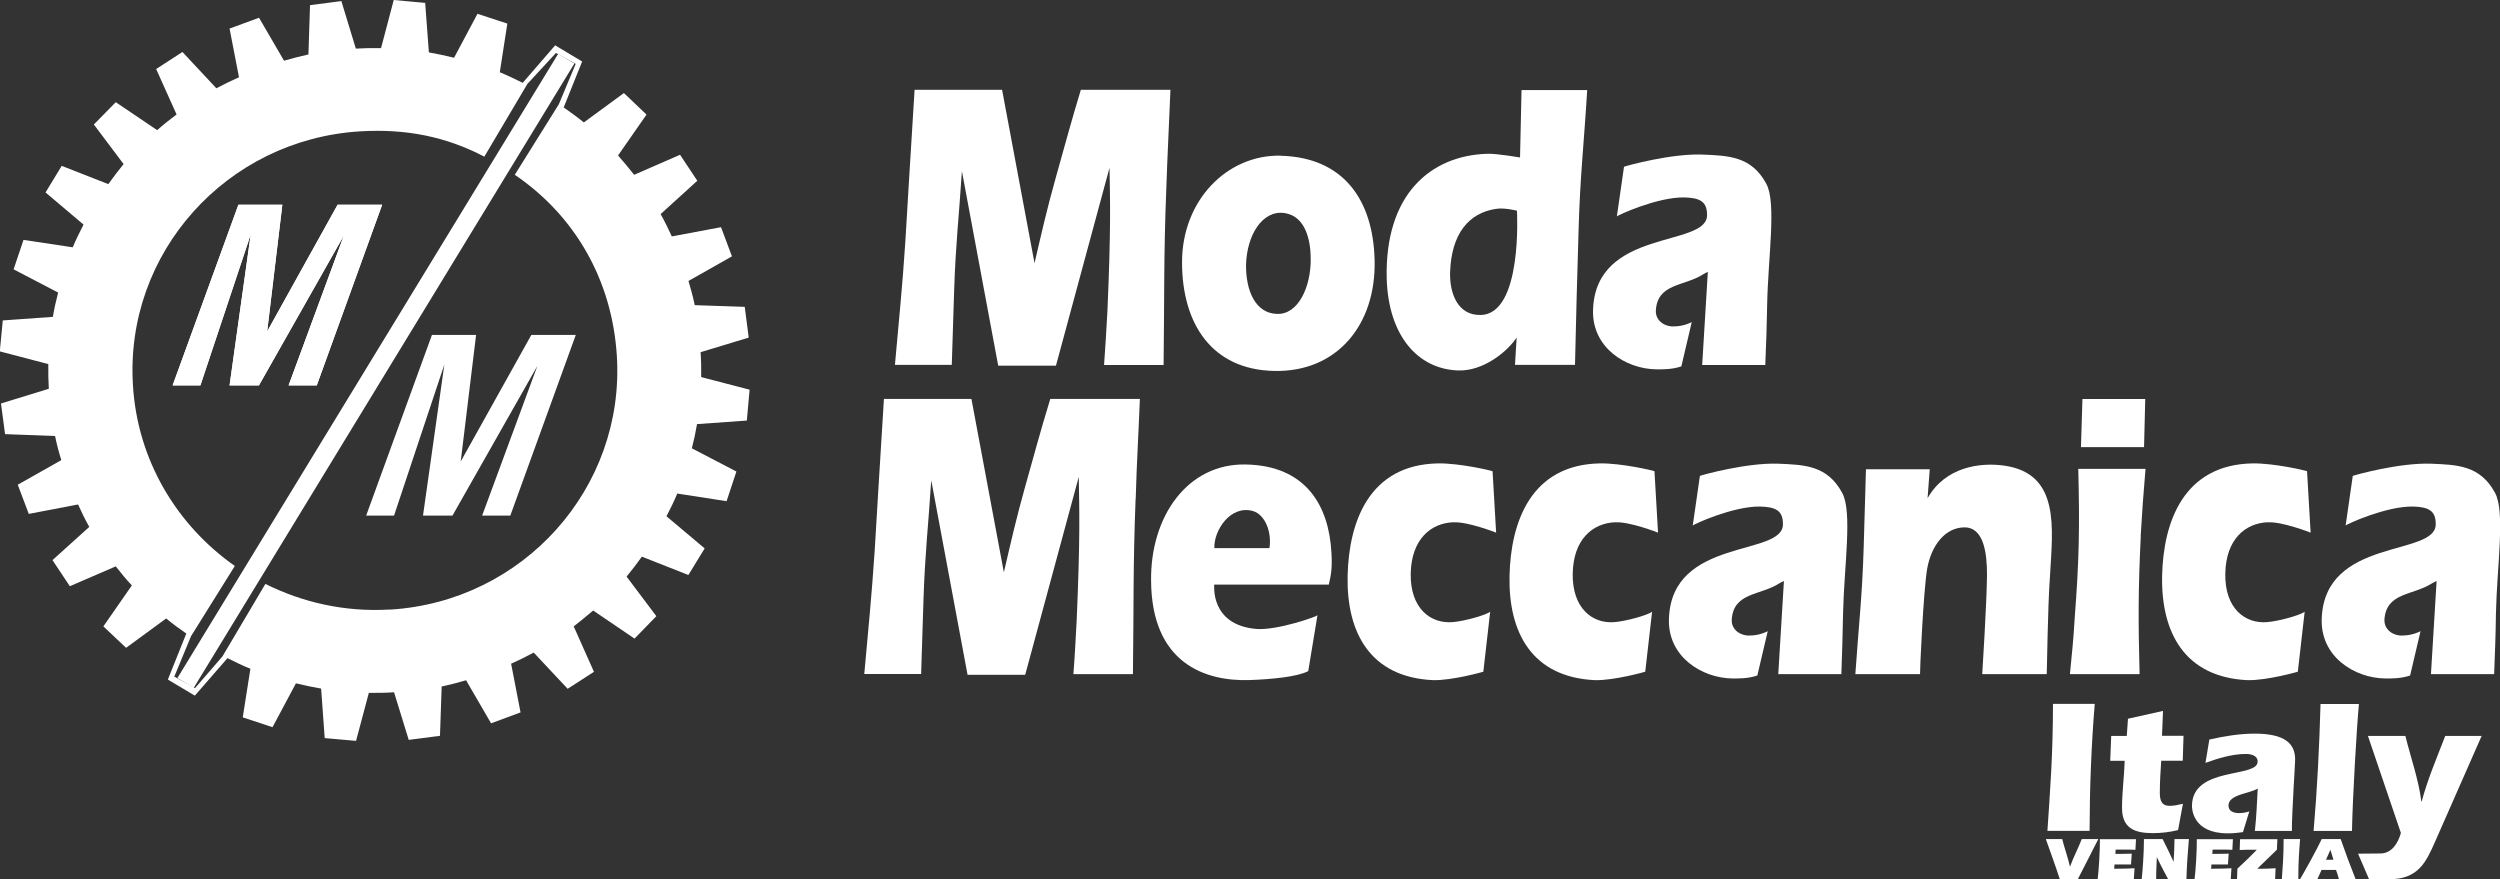
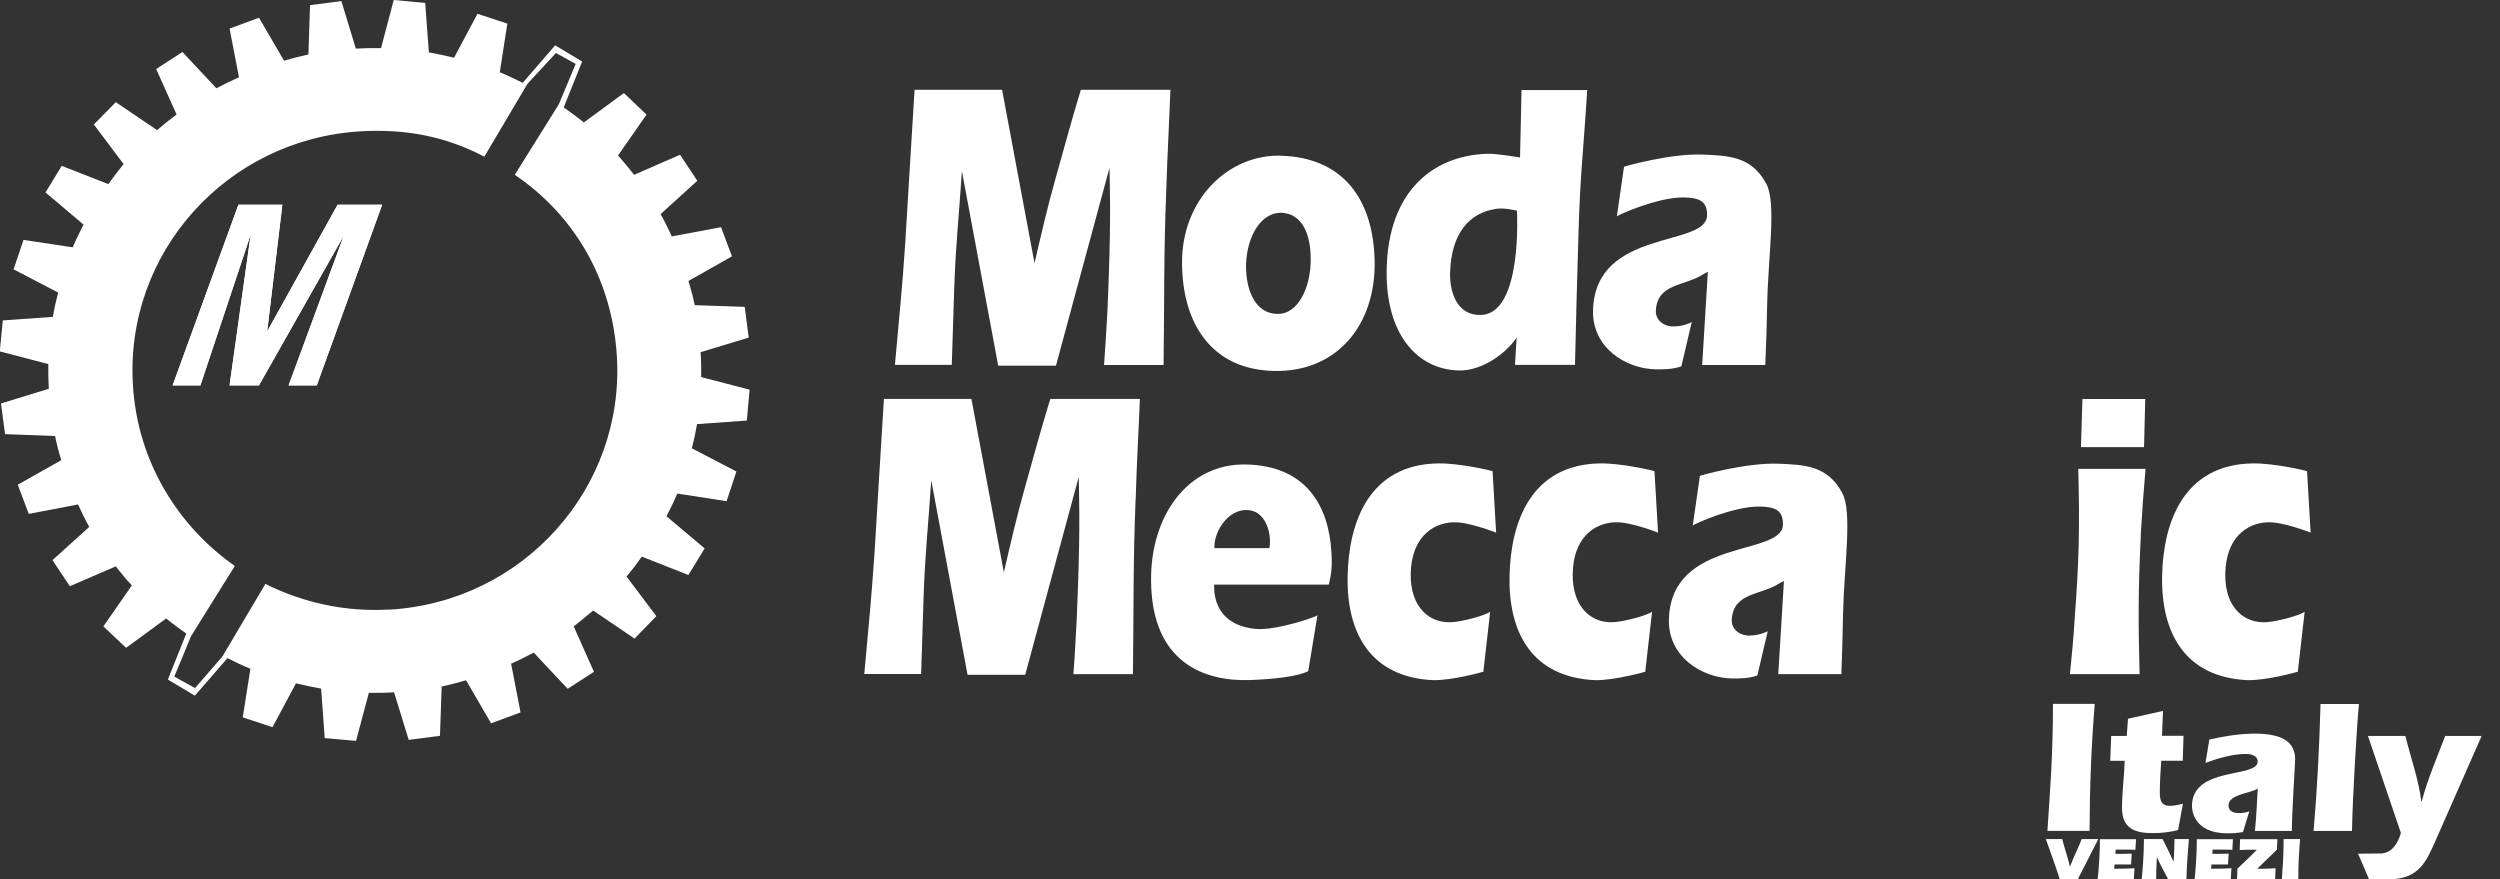
<svg xmlns="http://www.w3.org/2000/svg" id="Livello_2" data-name="Livello 2" viewBox="0 0 252 88.63">
  <rect x="0" y="0" width="252" height="88.63" fill="#333333" stroke="none" />
  <defs>
    <style>
      .cls-1 {
        fill: #fff;
      }
    </style>
  </defs>
  <g id="Livello_1-2" data-name="Livello 1">
    <g>
      <g>
        <polygon class="cls-1" points="26.1 38.85 23.14 38.85 25.27 23.64 20.2 38.85 17.4 38.85 24.03 20.64 28.46 20.64 26.93 33.41 34.03 20.64 38.52 20.64 31.93 38.85 29.09 38.85 34.66 23.74 26.1 38.85" />
        <path class="cls-1" d="M75.28,42.4l.28-3.12-4.88-1.27c.01-.85,0-1.68-.06-2.51l4.85-1.47-.4-3.1-5.04-.17c-.17-.82-.39-1.64-.63-2.44l4.38-2.48-1.1-2.94-4.96.93c-.35-.75-.71-1.51-1.13-2.25l3.7-3.36-1.74-2.62-4.63,2.02c-.51-.66-1.06-1.31-1.62-1.95l2.87-4.12-2.28-2.17-4.04,2.96c-.65-.53-1.33-1.02-2.03-1.51l1.86-4.63-2.72-1.63-3.27,3.78c-.76-.37-1.53-.75-2.31-1.07l.76-4.9-3.01-.99-2.36,4.43c-.83-.21-1.68-.38-2.54-.54l-.37-4.99-3.17-.29-1.28,4.85c-.86-.02-1.7,0-2.54.05L34.41.11l-3.16.41-.16,4.97c-.84.18-1.66.4-2.46.63l-2.52-4.33-2.97,1.09.95,4.91c-.77.34-1.53.71-2.28,1.11l-3.42-3.66-2.65,1.72,2.06,4.58c-.68.5-1.34,1.03-1.96,1.58l-4.17-2.82-2.21,2.25,3,3.99c-.54.66-1.05,1.33-1.54,2.02l-4.7-1.84-1.63,2.68,3.83,3.24c-.38.75-.76,1.5-1.09,2.29l-4.96-.75-1,2.97,4.49,2.34c-.21.81-.39,1.61-.53,2.45l-5.05.36-.3,3.12,4.89,1.28c-.01.85,0,1.67.05,2.49L.1,40.67l.41,3.09,5.04.19c.16.8.38,1.63.63,2.43l-4.39,2.48,1.11,2.94,4.97-.95c.35.77.71,1.53,1.13,2.26l-3.71,3.35,1.75,2.63,4.63-2c.51.66,1.04,1.3,1.62,1.92l-2.87,4.13,2.29,2.16,4.04-2.96c.65.54,1.34,1.05,2.03,1.52l-1.86,4.64,2.72,1.62,3.29-3.78c.75.37,1.51.76,2.31,1.07l-.77,4.9,3,.99,2.36-4.42c.84.21,1.69.38,2.54.53l.36,4.99,3.16.28,1.29-4.84c.85.01,1.7,0,2.54-.06l1.48,4.8,3.15-.41.17-4.97c.85-.18,1.65-.39,2.46-.63l2.52,4.34,2.97-1.1-.95-4.91c.77-.34,1.54-.72,2.28-1.12l3.42,3.65,2.65-1.71-2.04-4.58c.67-.52,1.31-1.05,1.96-1.6l4.17,2.83,2.2-2.26-3-3.99c.53-.64,1.05-1.32,1.54-2.01l4.69,1.85,1.64-2.68-3.85-3.24c.39-.74.76-1.5,1.09-2.29l4.97.77.99-2.99-4.49-2.34c.21-.8.38-1.61.52-2.44l5.05-.36ZM39.28,61.44c-4.51.27-8.78-.71-12.53-2.58l-4.33,7.31-2.76,3.19-2.09-1.16,1.69-4.08,4.41-7.07c-5.83-4.09-9.82-10.64-10.27-18.23-.83-13.32,9.43-24.76,22.9-25.58,4.65-.28,8.67.54,12.52,2.55l4.34-7.33,2.88-3.12,1.99,1.1-1.7,4.07-4.44,7.11c6,4.07,9.81,10.53,10.29,18.27.82,13.3-9.43,24.76-22.89,25.56" />
-         <polygon class="cls-1" points="19.53 69.33 17.88 68.35 56.26 5.43 57.9 6.4 19.53 69.33" />
        <polygon class="cls-1" points="26.1 38.85 23.14 38.85 25.27 23.64 20.2 38.85 17.4 38.85 24.03 20.64 28.46 20.64 26.93 33.41 34.03 20.64 38.52 20.64 31.93 38.85 29.09 38.85 34.66 23.74 26.1 38.85" />
-         <polygon class="cls-1" points="45.61 51.97 42.64 51.97 44.79 36.75 39.72 51.97 36.91 51.97 43.54 33.76 47.99 33.76 46.44 46.52 53.56 33.76 58.04 33.76 51.44 51.97 48.6 51.97 54.17 36.88 45.61 51.97" />
      </g>
      <g>
        <g>
          <path class="cls-1" d="M117.56,19.12c-.27,6.86-.18,10.81-.27,17.67h-6c.15-2.08.22-3.32.34-5.44.36-8.39.27-10.96.21-14.44l-5.4,19.95h-5.82l-3.66-19.61c-.3,4.66-.63,7.35-.78,11.97-.09,2.94-.15,4.62-.24,7.56h-5.73c.42-4.8.73-7.56,1.05-12.45.06-1.19.57-9.39.93-15.28h8.82l3.27,17.48c.78-3.35,1.23-5.36,2.16-8.69.96-3.39,1.5-5.47,2.51-8.79h9.03c-.15,3.84-.29,6.19-.42,10.06" />
          <path class="cls-1" d="M177.94,36.79h-6.36l.57-9.39c-.18.1-.29.14-.47.25-1.92,1.23-4.6.89-4.77,3.64-.06,1.13,1.05,1.69,1.86,1.61.93,0,1.74-.41,1.76-.44l-1.05,4.47c-.96.33-1.95.3-2.52.3-3.09-.04-6.53-2.2-6.38-6.04.3-8.2,11.42-6.23,11.49-9.47.03-1.45-.78-1.78-2.31-1.82-2.7-.04-6.69,1.79-6.78,1.91l.72-5c.27-.11,4.73-1.34,7.86-1.23,2.64.11,4.98.15,6.48,2.94,1.05,1.9.18,7.45.09,12.15-.04,2.34-.09,3.73-.19,6.11" />
          <path class="cls-1" d="M129.08,15.69c-5.35-.11-9.96,4.47-9.93,10.81.02,6.16,3.02,10.77,9.29,10.89,6.33.14,10.29-4.66,10.12-11.18-.15-6.11-3.18-10.36-9.48-10.51M128.69,31.64c-2.1-.07-3.12-2.27-3.09-4.96.09-3.01,1.65-5.5,3.85-5.21,2.19.3,2.67,2.84,2.67,4.62.03,2.8-1.25,5.66-3.42,5.55" />
          <path class="cls-1" d="M153.37,9.09l-.15,6.78c-.06,0-2.4-.41-3.3-.37-5.73.18-10.35,4.1-10.14,12.6.18,5.77,3.15,9.09,7.17,9.24,2.52.11,4.98-1.87,5.93-3.32l-.17,2.76h6.05c.11-5.21.21-8.27.36-13.54.15-5.51.54-8.68.87-14.16h-6.63ZM149.23,31.75c-2.28.04-3.12-2.16-3.06-4.29.12-3.94,1.92-5.99,4.59-6.4.8-.15,2.06.15,2.15.18,0,.04.6,10.48-3.69,10.51" />
          <g>
            <path class="cls-1" d="M114.47,50.28c-.27,6.86-.18,10.81-.27,17.67h-6c.16-2.08.21-3.32.33-5.44.36-8.39.27-10.96.21-14.44l-5.4,19.95h-5.81l-3.66-19.61c-.3,4.66-.63,7.35-.78,11.97-.1,2.94-.15,4.62-.24,7.56h-5.73c.43-4.8.72-7.56,1.05-12.45.06-1.19.57-9.39.93-15.28h8.82l3.27,17.48c.78-3.35,1.23-5.36,2.16-8.69.96-3.39,1.5-5.47,2.52-8.79h9.03c-.15,3.84-.31,6.19-.42,10.06" />
            <path class="cls-1" d="M146.53,52.64c-2.31.08-4.26,1.72-4.33,5.18-.06,3.51,2.01,5.07,4.21,4.89,1.16-.08,3.42-.72,3.8-1.05l-.69,6.05s-3.09.89-5.07.85c-6.32-.3-8.73-4.77-8.61-10.51.12-5.48,2.19-11.22,9.12-11.34,2.16-.03,5.36.72,5.49.79l.36,6.19c-.1-.04-2.88-1.12-4.29-1.04" />
            <path class="cls-1" d="M162.85,52.64c-2.31.08-4.26,1.72-4.32,5.18-.06,3.51,2.01,5.07,4.19,4.89,1.17-.08,3.42-.72,3.81-1.05l-.69,6.05s-3.09.89-5.07.85c-6.33-.3-8.73-4.77-8.61-10.51.12-5.48,2.19-11.22,9.12-11.34,2.16-.03,5.38.72,5.49.79l.36,6.19c-.09-.04-2.88-1.12-4.29-1.04" />
            <path class="cls-1" d="M185.62,67.95h-6.37l.57-9.39c-.18.1-.31.14-.48.25-1.92,1.23-4.6.89-4.78,3.64-.06,1.13,1.05,1.69,1.86,1.61.93,0,1.74-.41,1.77-.44l-1.05,4.47c-.95.33-1.95.3-2.52.3-3.08-.04-6.54-2.2-6.39-6.04.29-8.2,11.43-6.23,11.49-9.47.03-1.45-.78-1.78-2.31-1.82-2.71-.04-6.69,1.79-6.78,1.91l.72-5c.27-.11,4.74-1.34,7.87-1.23,2.63.11,4.97.15,6.47,2.94,1.06,1.9.19,7.45.09,12.15-.04,2.34-.09,3.73-.17,6.11" />
            <path class="cls-1" d="M215.79,54.05c-.26,5.37-.26,8.5-.12,13.9h-7.02c.21-2.2.36-3.5.48-5.66.45-5.82.51-9.21.36-15.03h6.78c-.22,2.61-.34,4.18-.49,6.79" />
            <polygon class="cls-1" points="216.12 45.07 209.76 45.07 209.91 40.22 216.24 40.22 216.12 45.07" />
-             <path class="cls-1" d="M206.32,67.95h-6.51s.45-7.05.48-9.99c0-2.16-.3-4.84-2.31-4.8-1.92.03-3.3,1.82-3.72,4.16-.39,2.28-.75,10.55-.72,10.63h-6.52c.34-4.95.69-7.79.84-12.78.09-3.06.15-4.81.23-7.87h6.43l-.22,2.92c1.8-3.18,5.31-3.62,7.69-3.29,5.7.78,4.92,6.3,4.65,11.11-.24,3.32-.3,9.73-.33,9.92" />
            <path class="cls-1" d="M228.63,52.64c-2.31.08-4.26,1.72-4.32,5.18-.07,3.51,2,5.07,4.2,4.89,1.17-.08,3.42-.72,3.8-1.05l-.69,6.05s-3.09.89-5.07.85c-6.32-.3-8.72-4.77-8.61-10.51.12-5.48,2.19-11.22,9.12-11.34,2.16-.03,5.37.72,5.49.79l.36,6.19c-.09-.04-2.88-1.12-4.29-1.04" />
-             <path class="cls-1" d="M251.4,67.95h-6.36l.57-9.39c-.18.1-.3.14-.48.25-1.92,1.23-4.59.89-4.78,3.64-.05,1.13,1.06,1.69,1.86,1.61.94,0,1.75-.41,1.78-.44l-1.05,4.47c-.96.33-1.95.3-2.52.3-3.09-.04-6.54-2.2-6.39-6.04.3-8.2,11.43-6.23,11.49-9.47.03-1.45-.78-1.78-2.31-1.82-2.7-.04-6.69,1.79-6.77,1.91l.72-5c.27-.11,4.74-1.34,7.86-1.23,2.64.11,4.98.15,6.48,2.94,1.05,1.9.19,7.45.09,12.15-.03,2.34-.09,3.73-.18,6.11" />
            <path class="cls-1" d="M134.21,55.73c-.25-4.78-2.59-8.8-8.64-8.91-5.85-.12-9.63,5.22-9.54,11.74.06,8.31,5.46,10.13,9.9,9.99,2.35-.08,4.86-.34,5.94-.9l.93-5.63c-.12.15-4.05,1.53-6.15,1.38-4.71-.4-4.24-4.43-4.26-4.47h11.55c.24-.97.36-1.75.27-3.2M127.96,55.25h-5.55c-.08-1.76,1.62-4.4,3.91-3.73,1.22.38,1.89,2.13,1.64,3.73" />
          </g>
        </g>
        <g>
          <path class="cls-1" d="M206.38,83.75c.25-3.78.56-7.58.56-12.8h4.21c-.35,4.26-.51,8.54-.52,12.8h-4.25Z" />
          <path class="cls-1" d="M217.85,76.69c-.06,1.07-.14,1.96-.14,3.22,0,.73.16,1.32.97,1.32.47,0,.91-.1,1.36-.21l-.49,2.65c-.83.21-1.69.31-2.54.31-1.86,0-3.11-.5-3.11-2.55,0-1.52.21-3.03.27-4.74h-1.46l.1-2.51h1.57l.12-1.73,3.53-.79-.1,2.51h2.17l-.08,2.51h-2.19Z" />
          <path class="cls-1" d="M222.69,74.55c1.53-.35,3.09-.6,4.58-.6,3.07,0,4.08,1.02,4.08,2.61,0,.48-.33,5.28-.33,7.2h-3.73c.16-1.42.21-2.86.29-4.28-.72.5-2.95.58-2.95,1.71,0,.6.54.77,1.07.77.35,0,.7-.06,1.03-.17l-.64,2.09c-.52.08-1.03.12-1.55.12-3.55,0-3.59-2.53-3.59-2.74,0-4.05,6.62-2.8,6.62-4.49,0-.63-.68-.77-1.2-.77-1.36,0-2.8.44-4.06.9l.39-2.34Z" />
          <path class="cls-1" d="M237.78,70.96c-.21,2.15-.64,9.44-.7,12.8h-3.87c.37-4.26.58-8.52.7-12.8h3.86Z" />
          <path class="cls-1" d="M238.69,74.18h3.77c.56,2.24,1.34,4.43,1.61,6.6h.04c.58-2.19,1.51-4.37,2.37-6.6h3.67l-4.68,10.63c-.91,2.05-1.67,3.82-4.66,3.82-.22,0-2.01-.01-2.01-.01l-1.11-2.57s2.13-.02,2.24-.02c1.17,0,1.79-1.04,2.08-2.07l-3.32-9.77Z" />
          <path class="cls-1" d="M209.43,88.63h-1.8c-.44-1.36-.93-2.7-1.41-4.05h1.65c.24.94.57,1.85.78,2.77h.01c.34-.94.82-1.83,1.18-2.77h1.67l-2.07,4.05Z" />
          <path class="cls-1" d="M215.27,85.66c-.39-.02-.77-.02-1.16-.02h-.85l-.03.43h.63c.34,0,.68-.02,1.02-.02l-.07,1.09h-1.67l-.03.43c1.02,0,1.48-.02,2.05-.05l-.07,1.12h-3.65c.11-.75.25-3.01.23-4.05h3.64l-.06,1.09Z" />
          <path class="cls-1" d="M215.88,88.63c.09-.76.23-2.58.23-4.05h1.88c.39.76.76,1.53,1.1,2.27h.01c.05-.74.08-1.5.09-2.27h1.45c-.12,1.35-.21,2.7-.25,4.05h-1.84c-.39-.74-.8-1.49-1.13-2.22h-.01c-.01.39-.07,1.15-.07,2.22h-1.46Z" />
          <path class="cls-1" d="M225.04,85.66c-.39-.02-.77-.02-1.16-.02h-.85l-.03.43h.63c.34,0,.68-.02,1.02-.02l-.07,1.09h-1.67l-.03.43c1.02,0,1.48-.02,2.05-.05l-.07,1.12h-3.65c.11-.75.25-3.01.23-4.05h3.64l-.06,1.09Z" />
          <path class="cls-1" d="M227.53,87.57h.38c.49,0,.98-.02,1.47-.05l-.05,1.11h-3.84l.04-1.07c.67-.63,1.34-1.25,1.96-1.91h-.86c-.25,0-.5.01-.87.03l.04-1.09h3.76l-.05,1.06-1.99,1.93Z" />
          <path class="cls-1" d="M230.01,88.63c.08-1.17.18-2.28.18-4.05h1.66c-.1,1.32-.18,2.23-.18,4.05h-1.67Z" />
-           <path class="cls-1" d="M234.01,87.69l-.42.94h-1.75c.52-.87,1.65-2.92,2.19-4.05h1.91c.47,1.36.98,2.72,1.51,4.05h-1.68c-.08-.32-.19-.63-.3-.94h-1.46ZM235.21,86.66l-.3-.99h-.01s-.44.99-.44.99h.76Z" />
        </g>
      </g>
    </g>
  </g>
</svg>